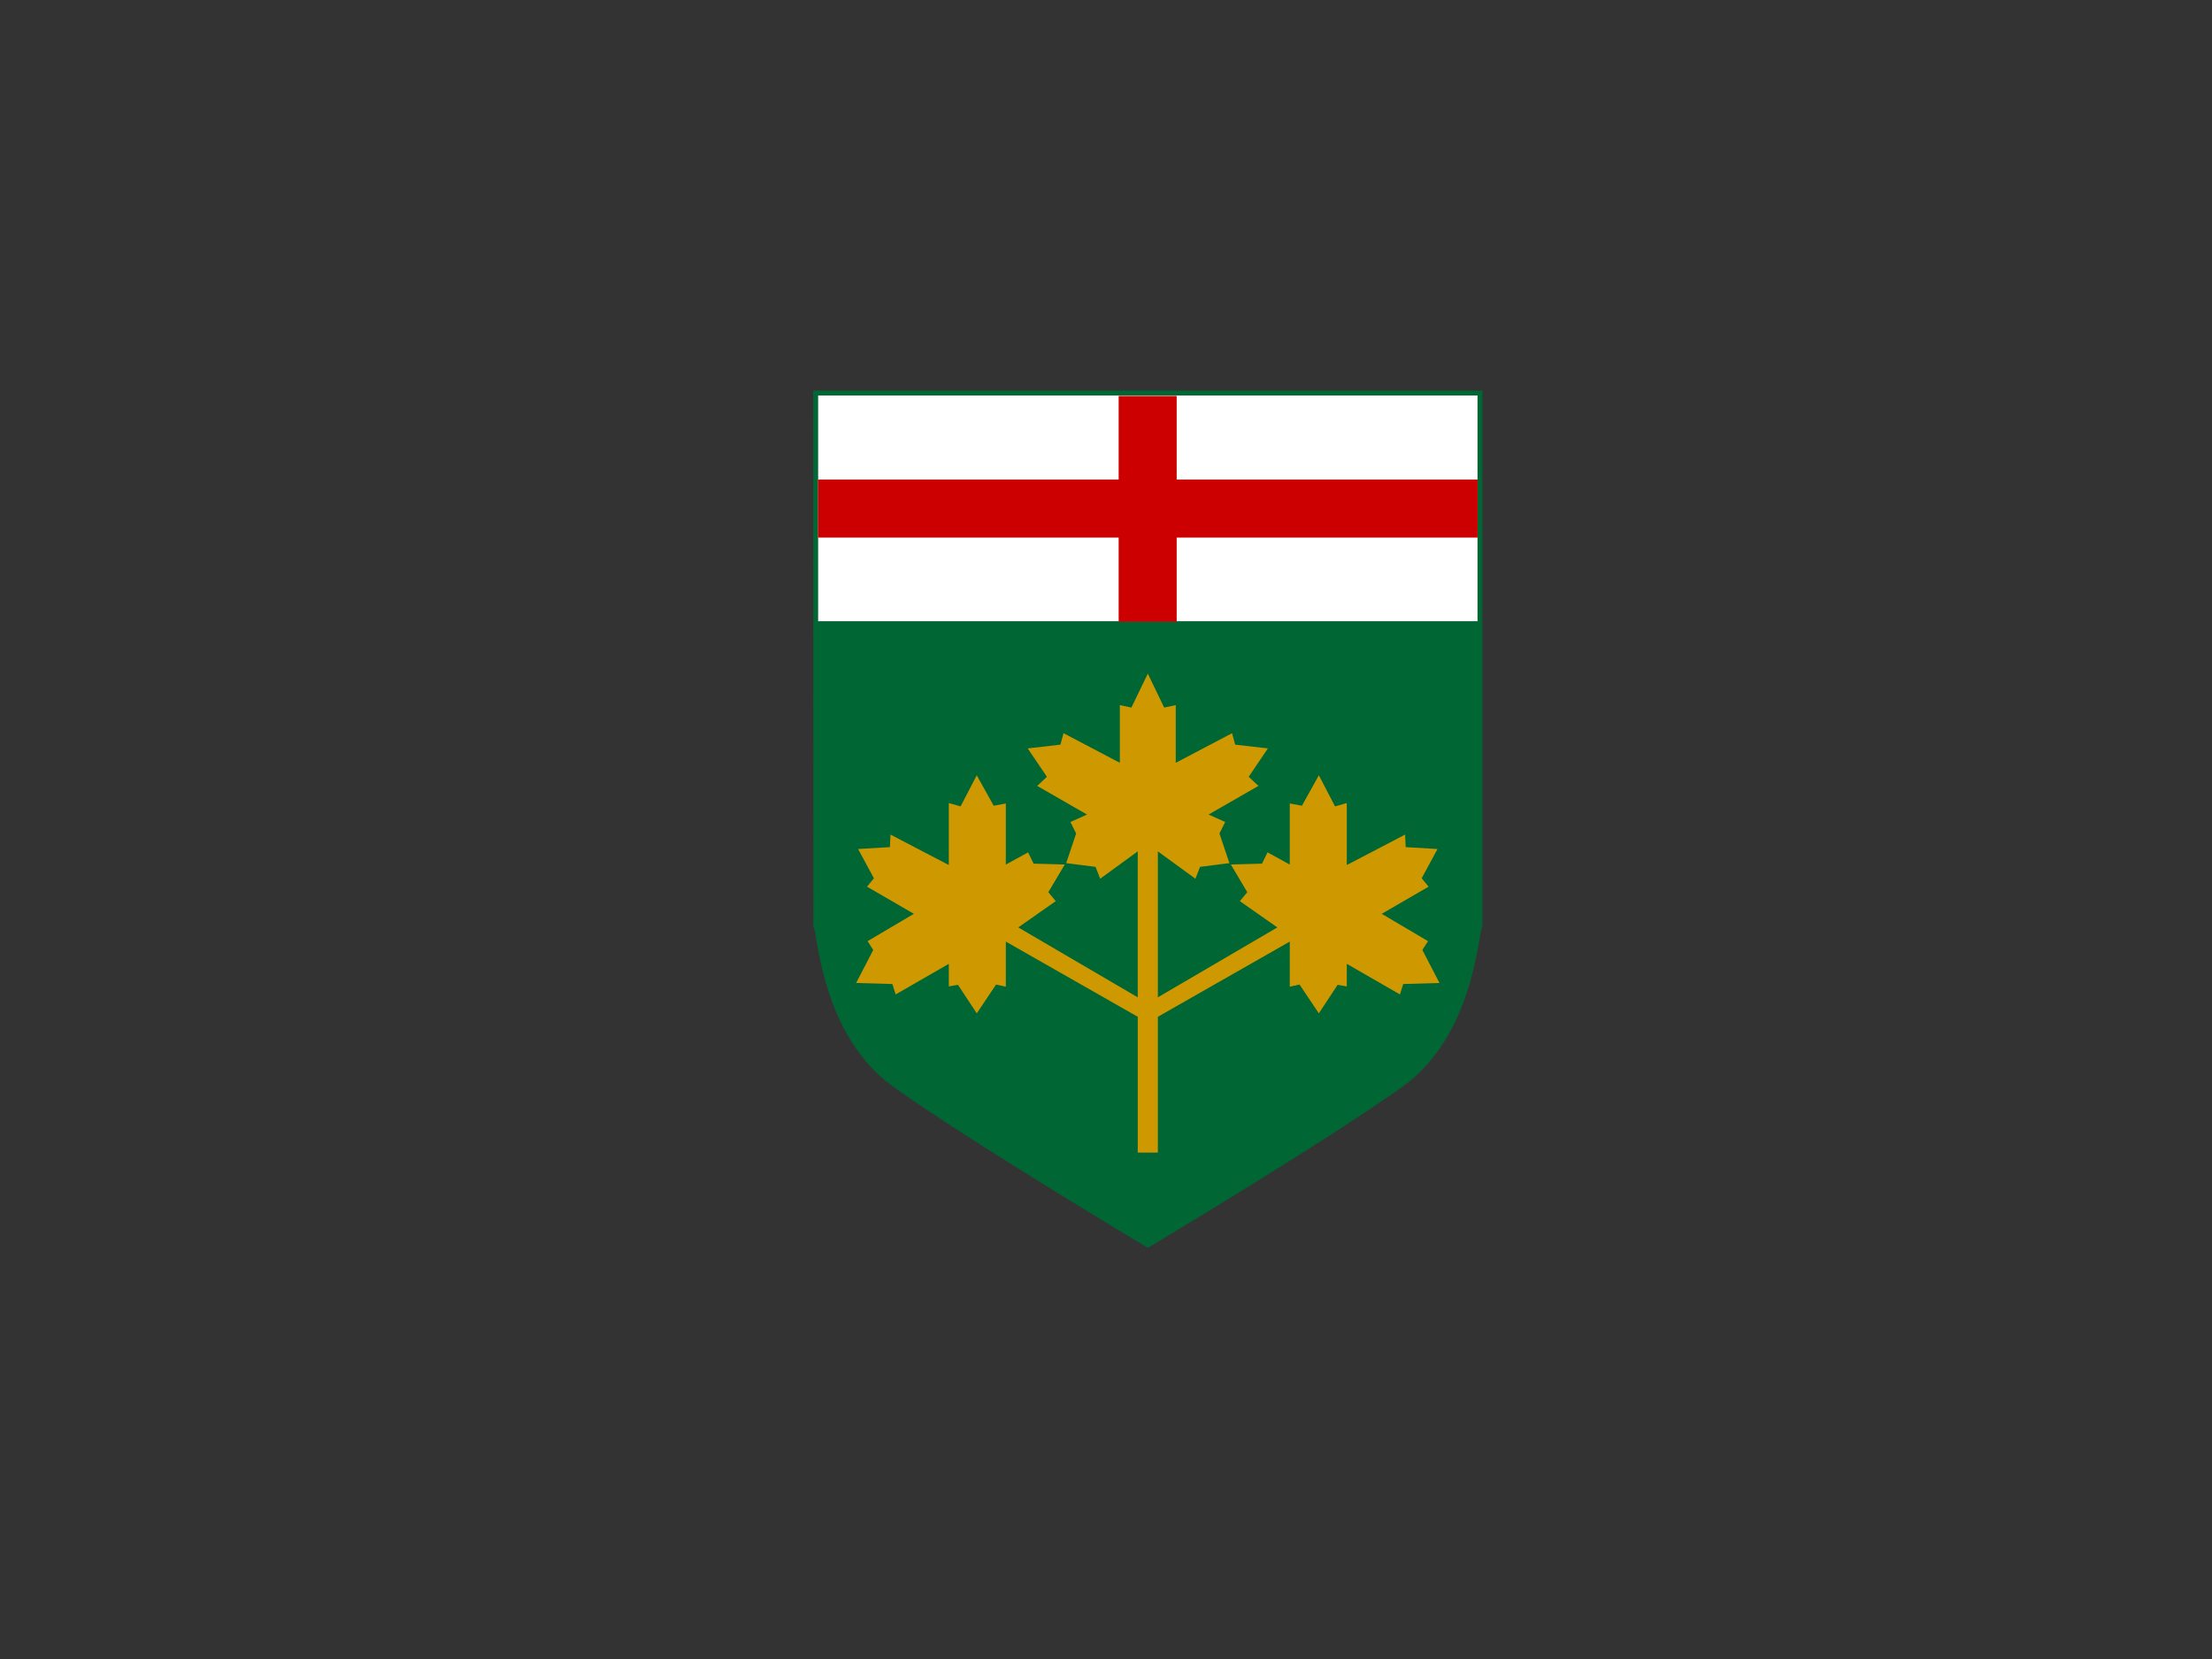
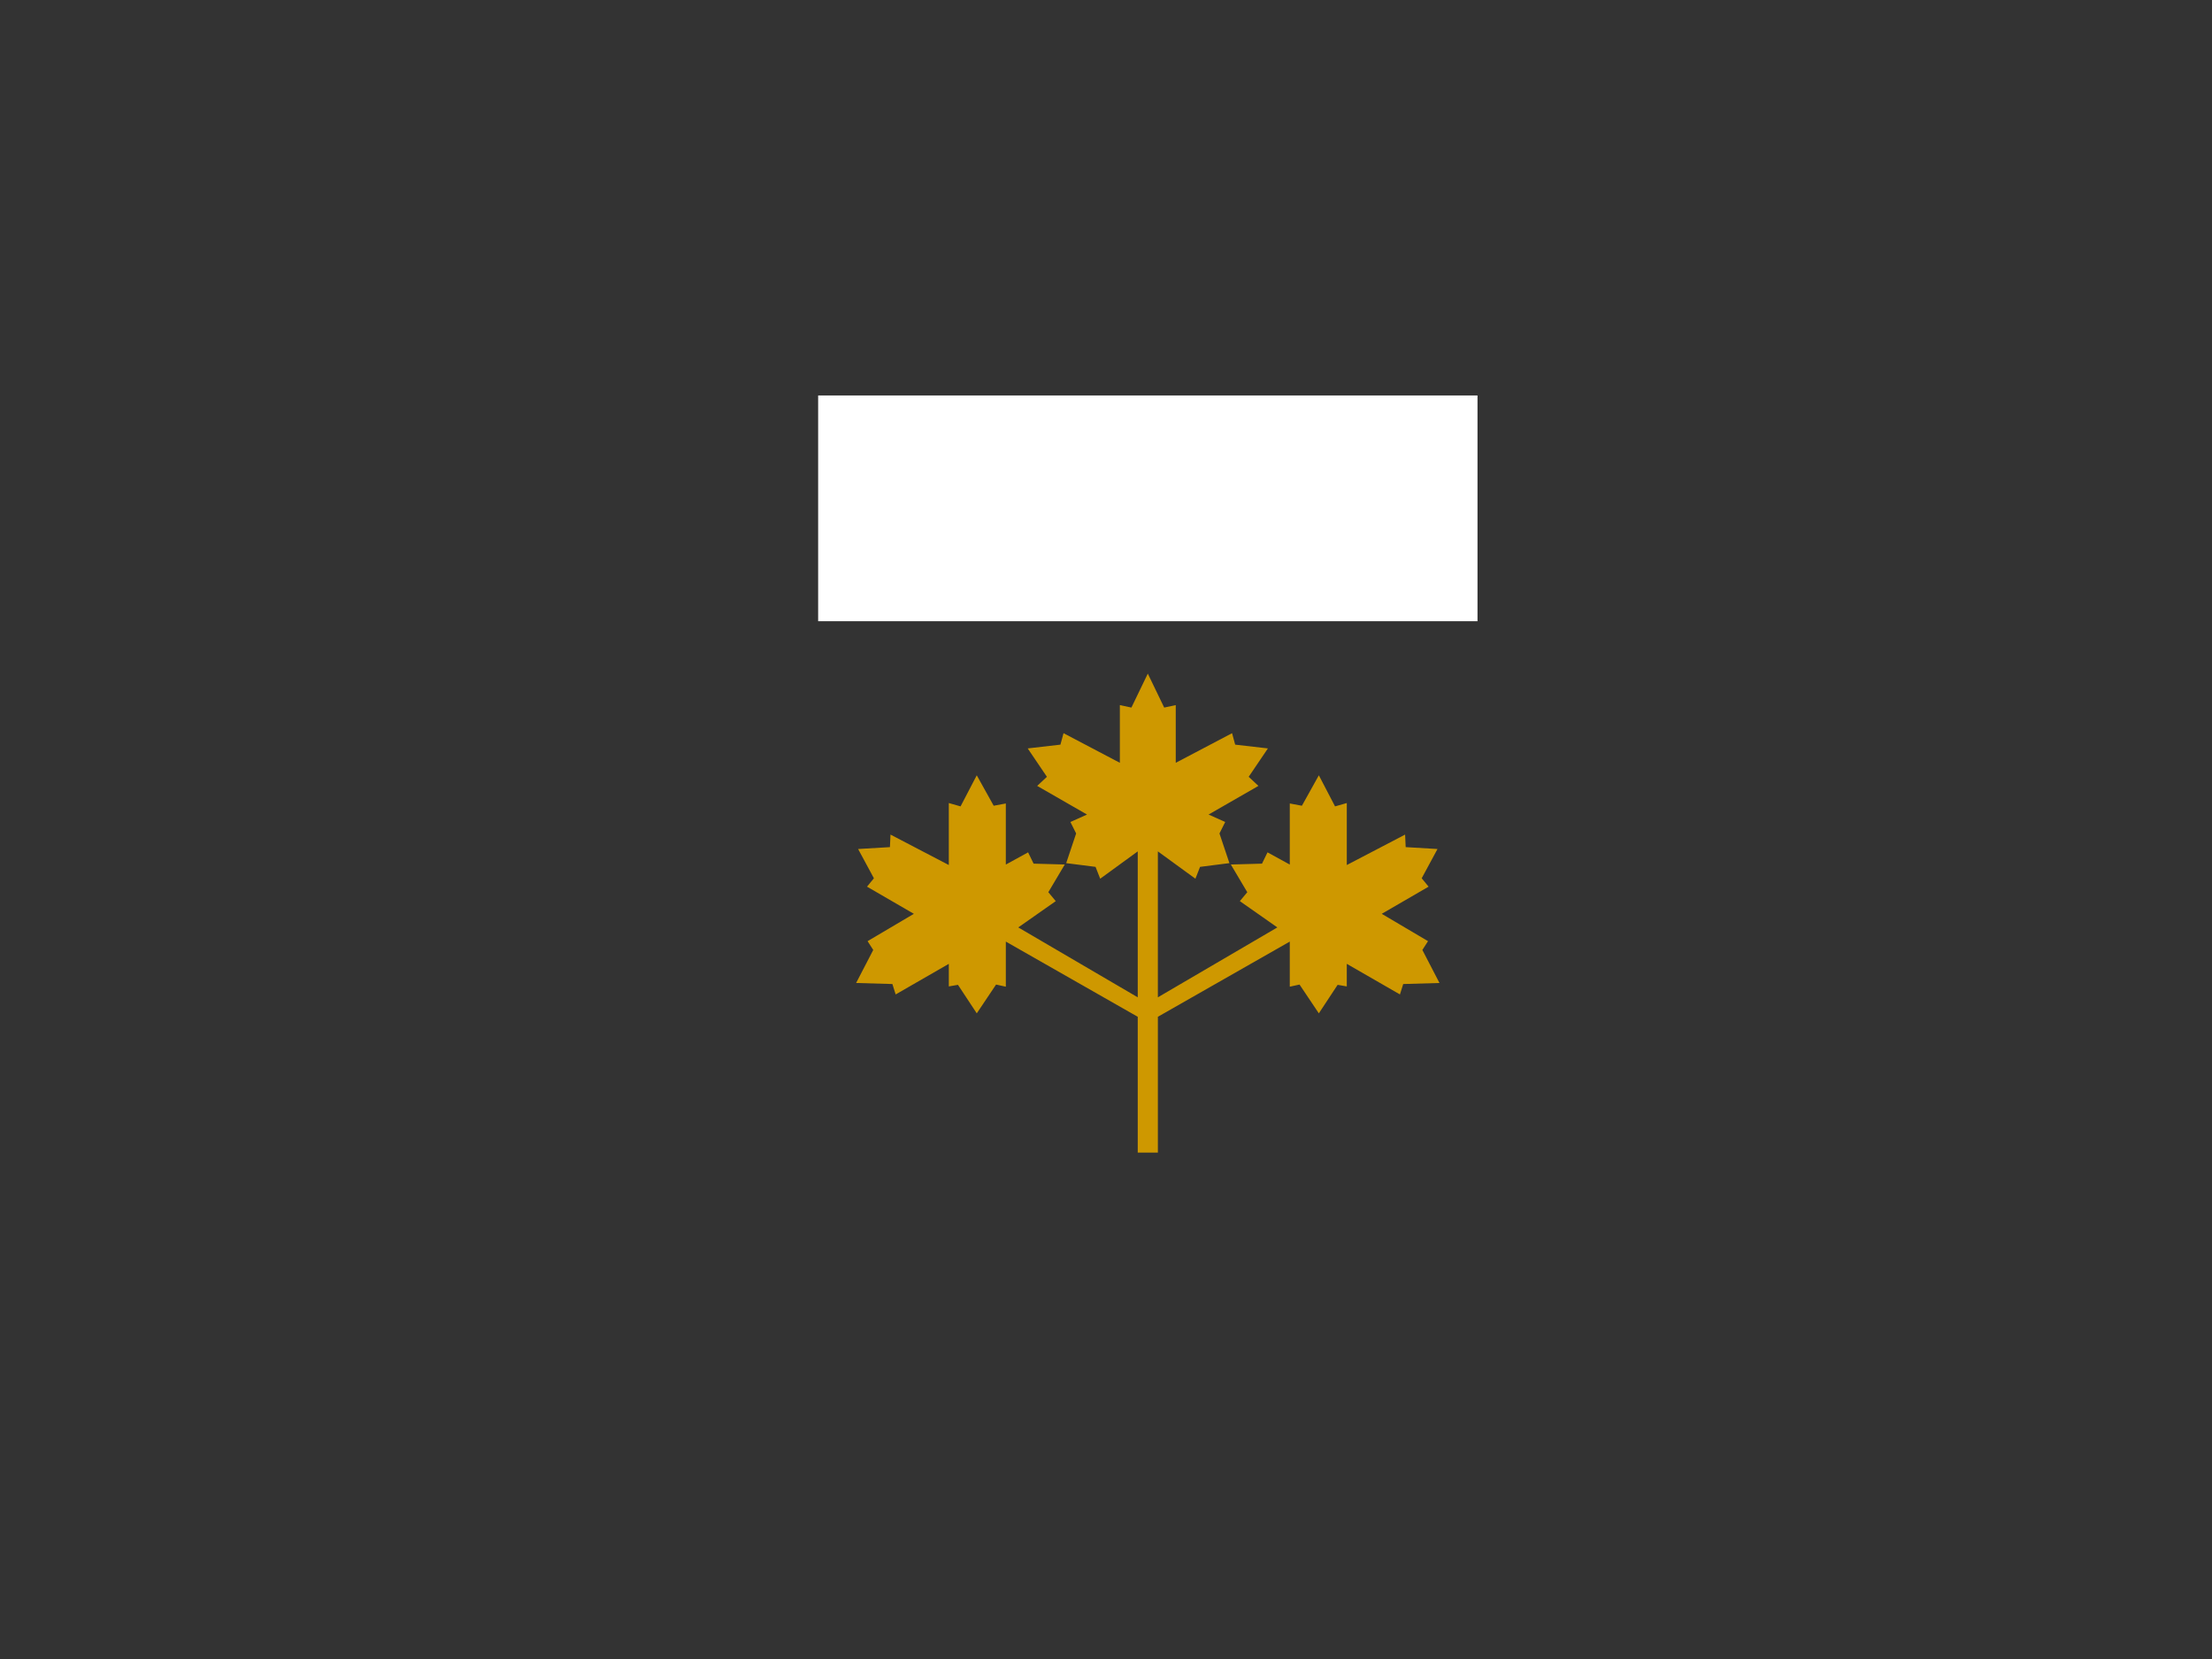
<svg xmlns="http://www.w3.org/2000/svg" width="640" height="480">
  <rect width="100%" height="100%" fill="#333333" stroke="none" />
  <g>
    <title>Layer 1</title>
    <g id="g618">
-       <path fill="#006634" fill-rule="evenodd" stroke-width="1pt" id="path564" d="m428.897,113.016l-193.601,0l-0.006,0l0.039,155.26c1.218,0 1.683,30.769 23.128,46.153c21.445,15.384 73.656,46.619 73.656,46.619c0,0 52.211,-31.234 73.656,-46.619c21.444,-15.384 21.91,-46.153 23.128,-46.153l0,-155.26z" />
      <rect transform="matrix(1.116,0,0,1.116,354.855,-325.372) " fill="#808080" fill-rule="evenodd" stroke-width="1pt" y="394.081" x="-105.702" width="0" id="rect574" height="10.72" />
      <path fill="#ce9800" fill-rule="evenodd" stroke-width="1pt" id="path604" d="m335.006,333.476l0,-39.289l38.166,-21.756l0,13.048l2.825,-0.615l5.584,8.329l5.438,-8.249l2.648,0.458l0,-6.534l15.381,8.855l0.947,-3.013l10.492,-0.303l-4.953,-9.558l1.638,-2.543l-13.391,-7.909l13.557,-7.86l-1.997,-2.426l4.572,-8.466l-9.206,-0.546l-0.165,-3.627l-16.873,8.806l0,-17.935l-3.399,0.967l-4.686,-8.992l-4.901,8.806l-3.509,-0.654l0,17.675l-6.446,-3.533l-1.593,3.268l-9.02,0.246l4.762,8.018l-2.15,2.581l10.847,7.606l-34.567,20.224l0,-42.223l10.862,7.908l1.346,-3.429l8.492,-1.082l-2.877,-8.585l1.658,-3.316l-4.807,-2.155l14.422,-8.289l-2.818,-2.632l5.559,-8.212l-9.47,-1.092l-0.898,-3.316l-16.295,8.571l0,-16.695l-3.342,0.712l-4.744,-9.822l-4.744,9.822l-3.342,-0.712l0,16.695l-16.295,-8.571l-0.898,3.316l-9.47,1.092l5.559,8.212l-2.818,2.632l14.422,8.289l-4.807,2.155l1.658,3.316l-2.877,8.585l8.492,1.082l1.346,3.429l10.862,-7.908l0,42.223l-34.567,-20.224l10.847,-7.606l-2.15,-2.581l4.762,-8.018l-9.02,-0.246l-1.593,-3.268l-6.446,3.533l0,-17.675l-3.509,0.654l-4.901,-8.806l-4.686,8.992l-3.399,-0.967l0,17.935l-16.873,-8.806l-0.165,3.627l-9.206,0.546l4.572,8.466l-1.997,2.426l13.557,7.86l-13.391,7.909l1.638,2.543l-4.953,9.558l10.492,0.303l0.947,3.013l15.381,-8.855l0,6.534l2.648,-0.458l5.438,8.249l5.584,-8.329l2.825,0.615l0,-13.048l38.166,21.756l0,39.289l5.823,0z" />
      <g id="g605">
        <rect transform="matrix(1.116,0,0,1.116,354.677,-325.372) " fill="#ffffff" fill-rule="evenodd" stroke-width="1pt" y="394.081" x="-105.702" width="170.944" id="rect575" height="58.526" />
-         <path fill="#cc0000" fill-rule="evenodd" stroke-width="1pt" id="path590" d="m236.68,155.537l86.983,0l0,24.358l16.788,0l0,-24.358l87.056,0l0,-16.789l-87.056,0l0,-24.19l-16.788,0l0,24.19l-86.983,0l0,16.789z" />
      </g>
    </g>
  </g>
</svg>